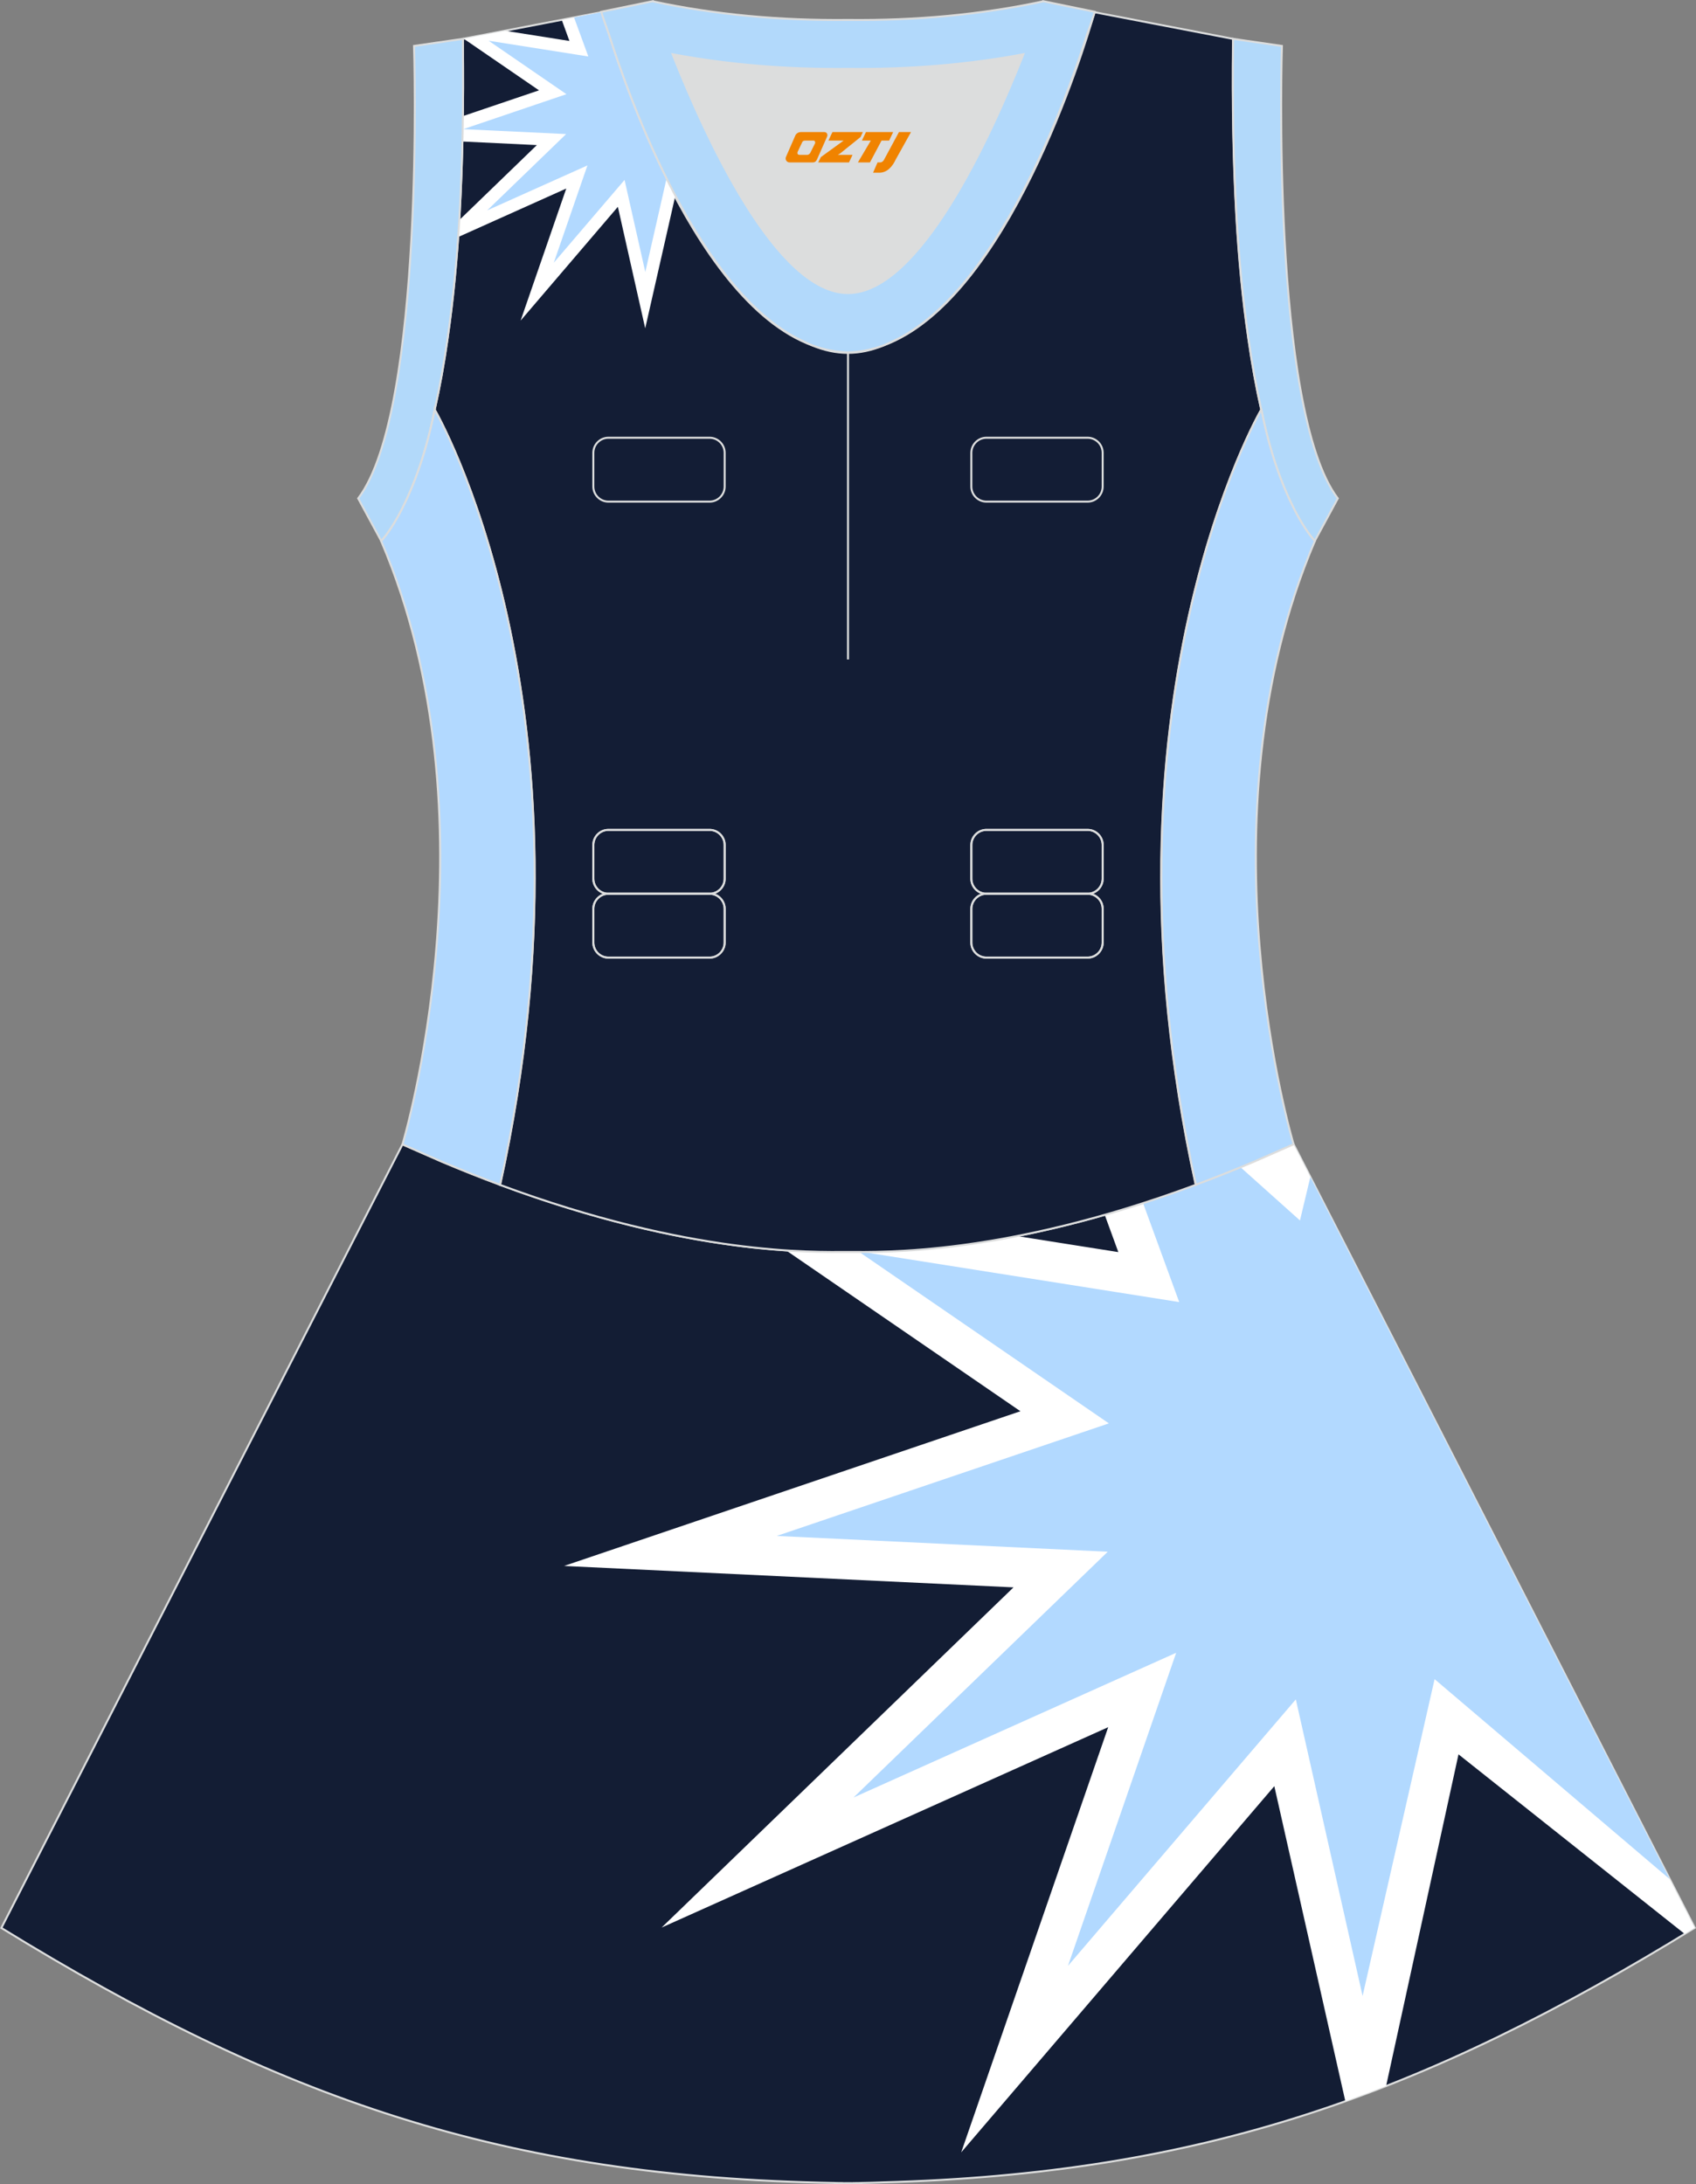
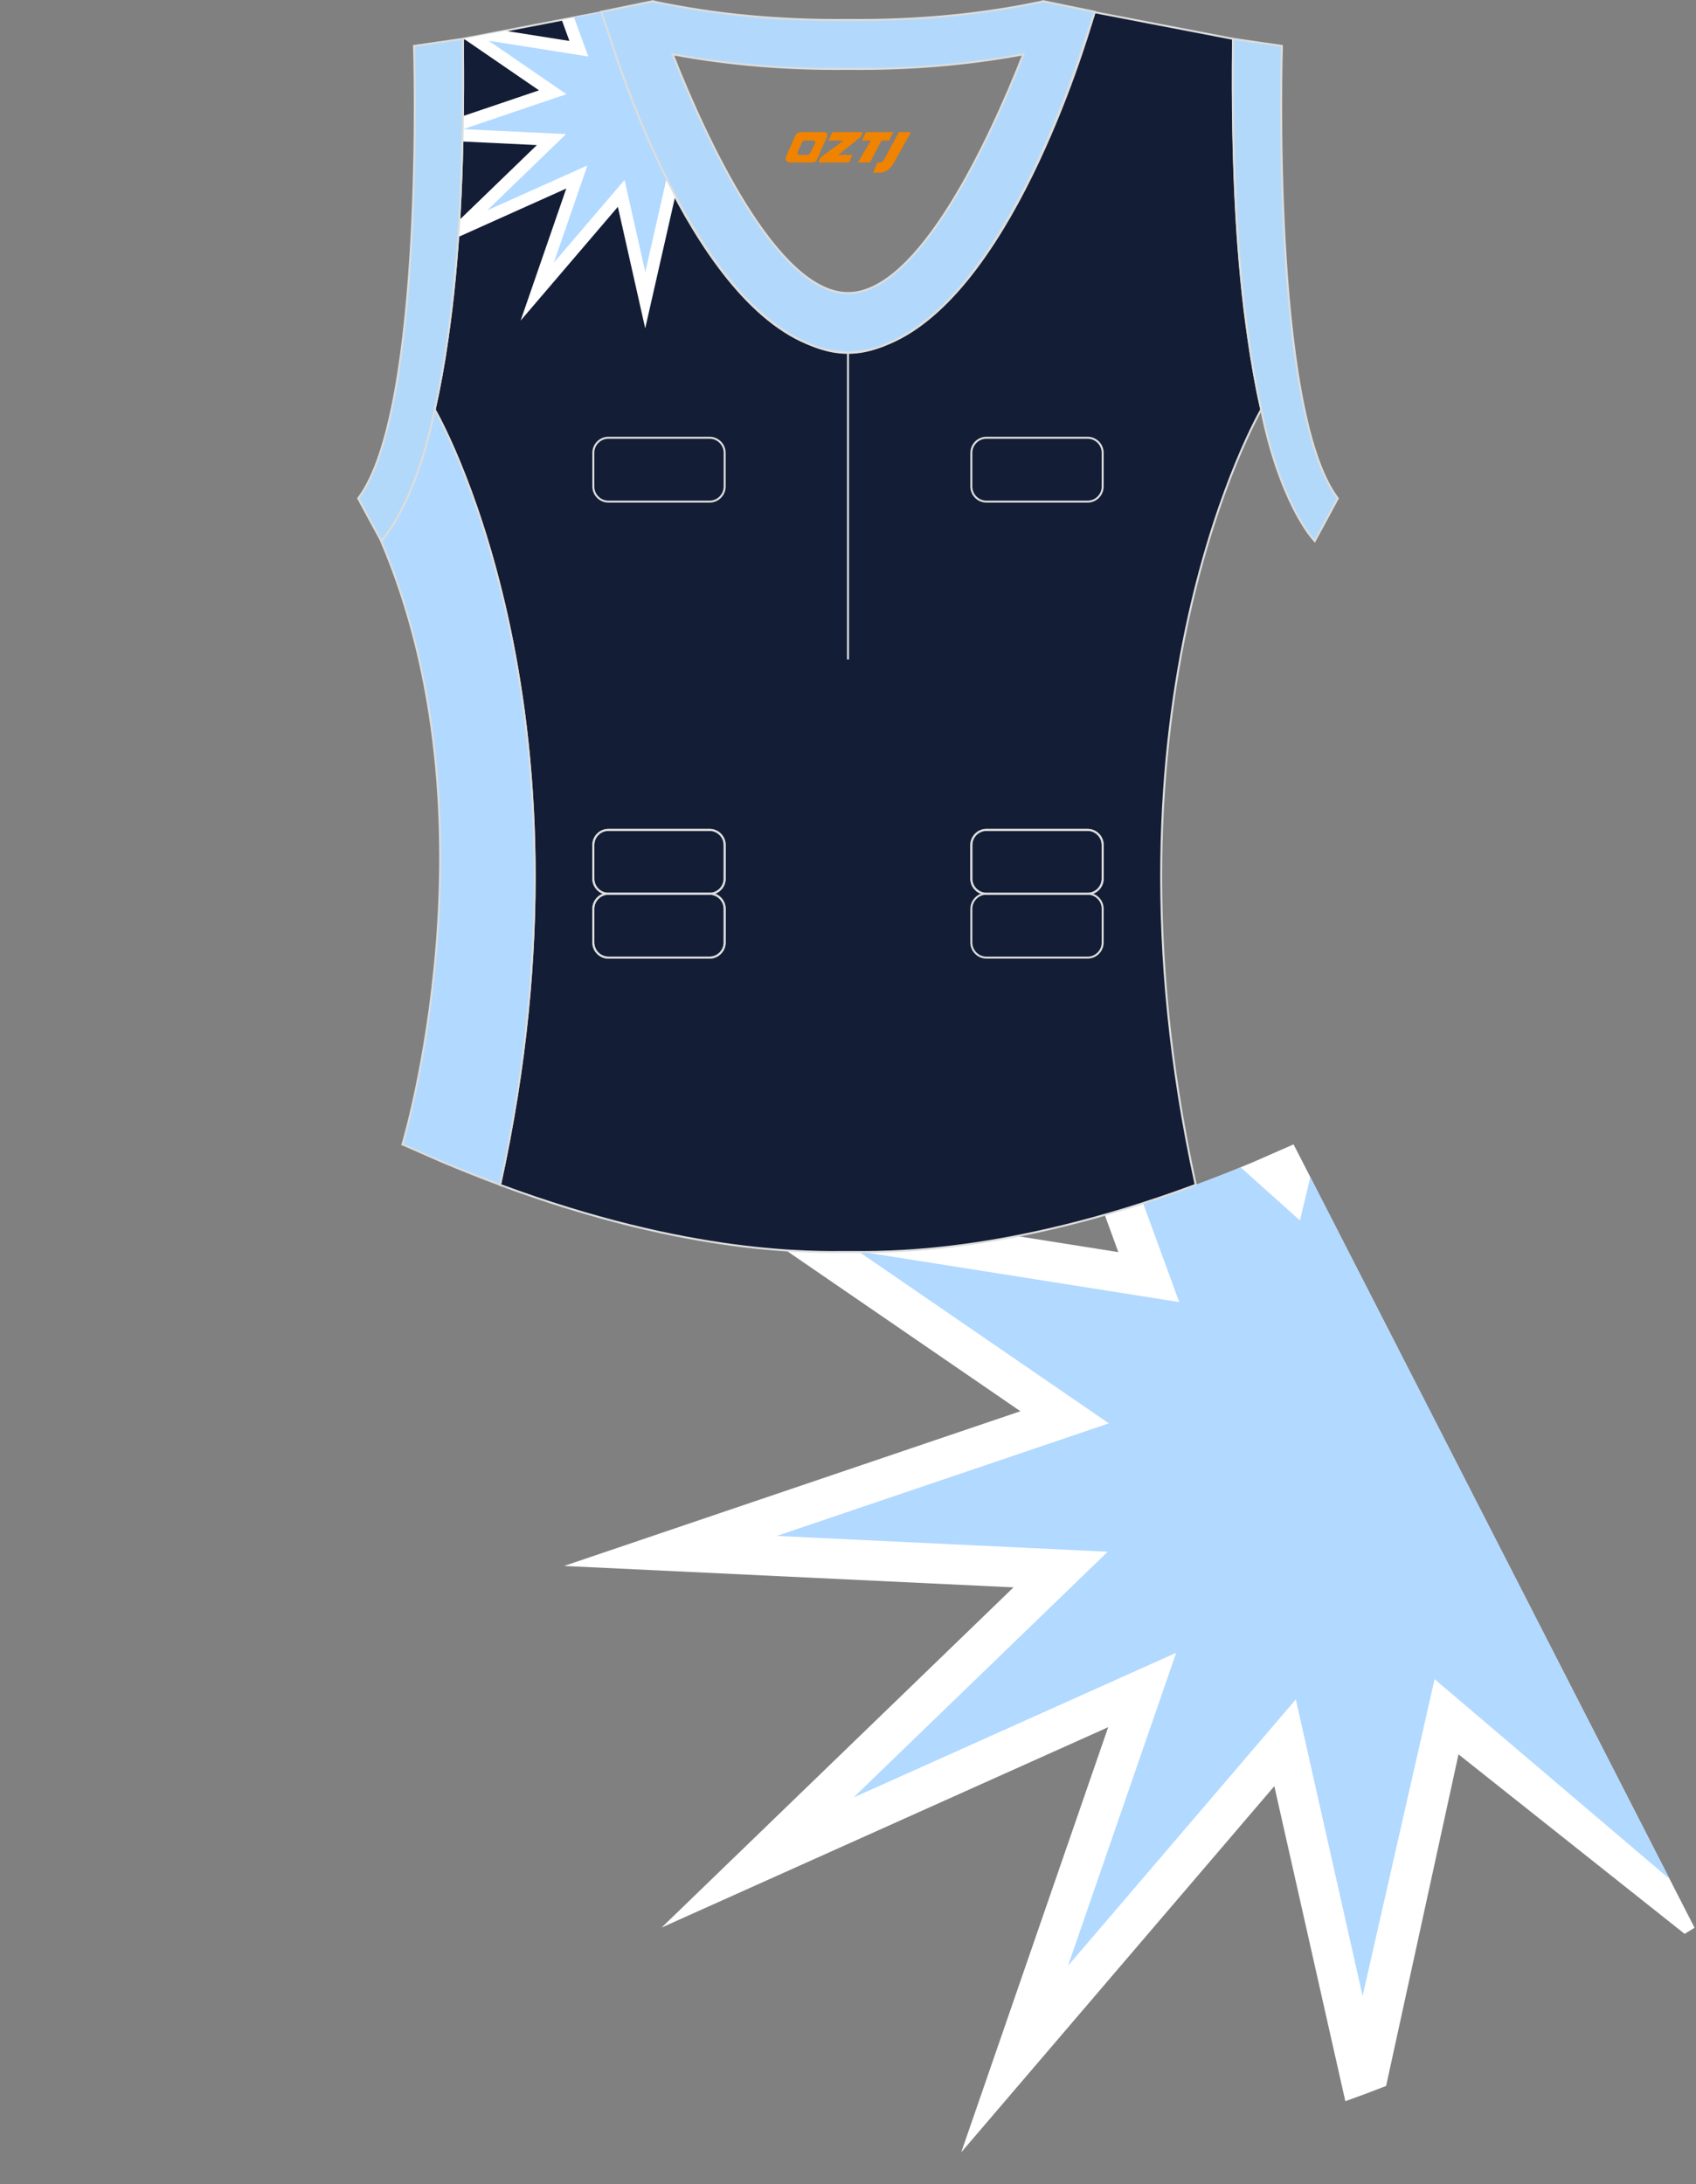
<svg xmlns="http://www.w3.org/2000/svg" version="1.1" id="图层_1" x="0px" y="0px" width="380.2px" height="489.6px" viewBox="0 0 380.2 489.6" enable-background="new 0 0 380.2 489.6" xml:space="preserve">
  <rect x="0" y="0" width="380.2" height="489.6" fill="#808080" stroke="none" />
  <g>
-     <path fill="#131D34" stroke="#DCDDDD" stroke-width="0.446" stroke-miterlimit="22.926" d="M90.17,256.62L0.3,432.15   c62.22,38.24,112.64,55.9,186.85,57.16v0.01c0.57,0.01,1.14,0.02,1.72,0.02v0.02h0.09l0,0c0.38,0,0.76-0.01,1.15-0.01h0.01h0.01   h0.01c0.38,0,0.76,0.01,1.15,0.01l0,0h0.08v-0.02c0.57-0.01,1.15-0.02,1.72-0.02v-0.01c1.4-0.02,2.81-0.06,4.21-0.11   c0.15-0.01,0.3-0.01,0.45-0.02c71.66-1.92,121.26-19.63,182.16-57.06l-89.9-175.6l0,0l0,0L290,256.5l-0.01,0.01l0,0l-8.95,3.93l0,0   c-4.45,1.88-8.76,3.58-12.92,5.13c-38.45,14.29-64.53,15.04-75.02,15.05h-0.09h-0.06h-0.06h-0.06h-0.05h-0.01h-0.05h-0.05h-0.05   h-0.11h-0.05h-0.11h-0.05h-0.03h-0.02h-0.05h-0.05h-0.1H192h-0.05h-0.05h-0.05h-0.05h-0.02h-0.03h-0.05h-0.05h-0.05h-0.05h-0.05   h-0.05h-0.05h-0.05h-0.05h-0.01h-0.03h-0.05h-0.05h-0.05h-0.05h-0.04h-0.04h-0.04h-0.04h-0.04l0,0h-0.04h-0.04h-0.04h-0.04h-0.04   h-0.04h-0.04h-0.04h-0.04h-0.03h-0.01h-0.04h-0.04h-0.04h-0.04h-0.04h-0.04h-0.04h-0.04h-0.04h-0.02l0,0h-0.01h-0.02h-0.03h-0.04   h-0.04h-0.04h-0.04h-0.03h-0.04h-0.04h-0.04h-0.01h-0.03h-0.04h-0.04h-0.04h-0.04h-0.04h-0.04h-0.04h-0.04h-0.04l0,0h-0.04h-0.04   h-0.04h-0.04h-0.04h-0.04h-0.05h-0.04h-0.05h-0.03h-0.01h-0.05h-0.05h-0.05h-0.05h-0.05h-0.05h-0.05h-0.05h-0.05h-0.03l-0.02,0.01   h-0.05h-0.05h-0.05h-0.05h-0.05h-0.1h-0.05h-0.05h-0.02h-0.03h-0.05h-0.11h-0.05h-0.11h-0.05h-0.05h-0.05h-0.01h-0.04h-0.06h-0.06   h-0.05h-0.06c-10.5-0.01-36.57-0.77-75.02-15.05c-4.16-1.54-8.47-3.25-12.92-5.13l0,0l-8.95-3.93l0,0l-0.01-0.01L90.17,256.62z" />
    <g>
      <path fill="#FFFFFF" d="M176.22,280.28l52.53,36.05l-102.3,34.68l100.75,4.8l-78.88,76.25l100.11-44.91l-32.95,95.3l70.19-82.08    l15.92,70.62c3.05-1.09,6.1-2.23,9.14-3.42l16.23-74.33l50.69,40.24c0.74-0.45,1.49-0.91,2.23-1.37L291.21,258.9l-1.23-2.39    l-0.01,0.01h-0.01l-8.95,3.93l0,0c-4.45,1.88-8.76,3.58-12.92,5.13c-7.26,2.7-14.08,4.91-20.44,6.73l3.05,8.35l-22.7-3.59    c-2.08,0.41-4.09,0.77-6.02,1.09l-0.07,0.01c-0.72,0.12-1.42,0.23-2.12,0.34l-0.7,0.11l-0.44,0.07l-0.55,0.08l-0.64,0.09    l-0.6,0.08l-0.38,0.05l-0.12,0.02l-0.66,0.09h-0.01l-0.39,0.05l-0.63,0.08l-0.22,0.03l-0.06,0.01l-0.06,0.01l-0.9,0.11l-0.08,0.01    l-0.99,0.12l-0.09,0.01c-8.63,0.99-15.08,1.1-19.17,1.11h-0.09h-0.06h-0.06h-0.05h-0.05h-0.01h-0.05h-0.06h-0.05h-0.11h-0.05    h-0.11h-0.05h-0.03h-0.02h-0.05h-0.05h-0.1H192h-0.05h-0.04h-0.04h-0.03h-0.03h-0.01h-0.01h-0.03h-0.05h-0.05h-0.05h-0.05h-0.05    h-0.05h-0.05h-0.05h-0.05h-0.02h-0.01h-0.01h-0.01h-0.05h-0.04h-0.04h-0.04h-0.05H191h-0.04h-0.04h-0.04l0,0h-0.04h-0.03h-0.03    h-0.01h-0.01h-0.04h-0.04h-0.04h-0.04h-0.04h-0.04h-0.03h-0.01h-0.04h-0.04h-0.04h-0.04h-0.04h-0.04h-0.04h-0.04h-0.04h-0.02l0,0    h-0.01l0,0h-0.01h-0.02h-0.03h-0.04h-0.04h-0.04h-0.04h-0.03h-0.04h-0.04h-0.04h-0.01h-0.03h-0.04h-0.04h-0.04h-0.04h-0.04h-0.04    h-0.04h-0.04h-0.04l0,0h-0.04h-0.04h-0.04h-0.04h-0.04h-0.04h-0.07h-0.04h-0.05h-0.03h-0.01h-0.05h-0.05h-0.05h-0.05h-0.05h-0.05    h-0.05h-0.05h-0.05h-0.03l-0.02,0.01h-0.05h-0.05h-0.05h-0.05h-0.05h-0.1h-0.05h-0.05h-0.02h-0.03h-0.05h-0.11h-0.05h-0.11h-0.05    h-0.05h-0.05h-0.01h-0.04h-0.06h-0.06h-0.05h-0.06C184.46,280.63,180.81,280.58,176.22,280.28z" />
      <path fill="#B2D9FF" d="M293.74,263.85l-2.32,9.72l-13.3-11.91l-1.03,0.42l-0.09,0.04l-0.32,0.13l0,0l-0.32,0.13l-0.09,0.03    l-0.07,0.03l-0.13,0.05l-0.03,0.01l-0.16,0.07l-0.02,0.01l-0.14,0.06l-0.06,0.02l-0.09,0.04l-0.11,0.04l-0.05,0.02l-0.15,0.06    h-0.01l-0.16,0.06l-0.04,0.01l-0.12,0.05l-0.08,0.03l-0.08,0.03l-0.13,0.05l-0.03,0.01l-0.16,0.06l-0.01,0.01l-0.15,0.06    l-0.06,0.02l-0.1,0.04l-0.1,0.04l-0.06,0.02l-0.15,0.06l-0.01,0.01l-0.59,0.23l-0.04,0.02l-0.16,0.06l-0.15,0.06l-0.05,0.02    l-0.2,0.08l-0.06,0.02l-0.93,0.36l0,0l-0.79,0.3l-0.14,0.05l-0.06,0.02l-0.4,0.15h-0.01l-0.16,0.06l-0.03,0.01l-0.12,0.05    l-0.08,0.03l-0.08,0.03l-0.12,0.04l-0.03,0.01l-0.16,0.06h-0.01l-0.14,0.05l-0.05,0.02l-0.1,0.04l-0.09,0.03L269,265.2l-0.14,0.05    l-0.02,0.01l-0.15,0.06l-0.03,0.01l-0.12,0.05l-0.07,0.02l-0.08,0.03l-0.11,0.04l-0.04,0.02l-0.16,0.06l-0.17,0.06l-0.02,0.01    l-0.19,0.07l-1.25,0.46l-0.27,0.1l-0.19,0.07l-1.13,0.41l-0.19,0.07l-0.38,0.13L264.1,267l-0.75,0.26l-0.19,0.07l-0.74,0.26    l-0.19,0.07l-0.19,0.06l-0.19,0.07l-0.19,0.06l-0.18,0.06l-0.18,0.07l-0.55,0.19l-0.18,0.06l-0.18,0.06l-0.18,0.06l-0.18,0.06    l-0.18,0.06c-1.22,0.41-2.42,0.81-3.61,1.19l8.11,22.2l-71.17-11.26h-0.12h-0.05h-0.06h-0.06h-0.06h-0.05h-0.01h-0.05h-0.05h-0.05    h-0.04l56,38.45l-74.45,25.23l74.2,3.54l-56.99,55.09l72.33-32.44l-24.26,70.18l51.08-59.73l14.97,66.47l16.14-71.01l52.7,44.82    L293.74,263.85z" />
    </g>
-     <path fill="#DCDDDD" d="M229.41,12.17c-7.45,18.87-23.33,53.52-39.31,53.52s-31.85-34.66-39.31-53.52   c12.63,2.36,25.74,3.42,39.31,3.28l0,0C203.67,15.59,216.78,14.53,229.41,12.17z" />
    <path fill="#131D35" stroke="#DCDDDD" stroke-width="0.446" stroke-miterlimit="22.926" d="M276.43,9.38   c0-0.22,0.01-0.43,0.01-0.65C276.44,8.95,276.43,9.17,276.43,9.38L276.43,9.38L276.43,9.38z M103.77,9.38   c0-0.22-0.01-0.43-0.01-0.65C103.77,8.95,103.77,9.17,103.77,9.38L103.77,9.38L103.77,9.38z M103.02,48.33c0-0.02,0-0.03,0-0.05   s0-0.03,0-0.04c0.68-11.9,0.9-24.69,0.75-38.19c0-0.22,0-0.44-0.01-0.67l-0.01-0.65c0-0.01,0-0.02,0-0.02l31.03-5.97   c0,0,0.07,0.22,0.21,0.63c2.06,7.13,19.22,63.9,47.16,74.07c2.59,1.07,5.23,1.66,7.93,1.66c2.69,0,5.34-0.59,7.93-1.66   c27.95-10.17,45.11-66.94,47.16-74.07c0.14-0.41,0.21-0.63,0.21-0.63l31.04,5.97c0,0.01,0,0.01,0,0.02l-0.01,0.65   c0,0.22-0.01,0.44-0.01,0.67c-0.15,13.5,0.07,26.29,0.75,38.19c0,0.02,0,0.03,0,0.04c0,0.02,0,0.03,0,0.05   c0,0.05,0.01,0.1,0.01,0.15c0.56,9.73,1.43,18.85,2.67,27.27c0,0,0,0.01,0,0.02c0.82,5.78,1.79,11.13,2.9,16.06   c0,0-38.42,65.7-14.68,173.76c-42.79,15.89-70.26,15.04-77.98,15.04s-35.18,0.85-77.98-15.04   C135.85,157.52,97.44,91.82,97.44,91.82c1.12-4.92,2.09-10.28,2.91-16.06c0-0.01,0-0.02,0-0.02c1.23-8.42,2.1-17.54,2.66-27.27   C103.02,48.42,103.02,48.38,103.02,48.33z" />
    <path fill="#FFFFFF" d="M151.4,44.21l-0.07-0.06l-6.69,29.45l-6.13-27.24l-21.8,25.5l10.23-29.6l-24.22,10.87   c0.09-1.26,0.17-2.52,0.24-3.8l17.39-16.81l-16.68-0.8c0.04-1.88,0.08-3.77,0.1-5.69l17.06-5.78L103.96,8.68l9.27-1.78l14.42,2.28   l-1.72-4.72l8.87-1.7c0,0,0.07,0.22,0.21,0.63C136.14,7.31,141.84,26.26,151.4,44.21z" />
    <path fill="#B2D9FF" d="M149.37,40.26l-4.71,20.72l-4.65-20.65l-15.86,18.55l7.54-21.8l-22.48,10.08l17.7-17.11l-23.05-1.1   l23.12-7.84L109.54,9.13l22.35,3.53l-3.2-8.74l6.1-1.17c0,0,0.07,0.22,0.21,0.63C136.06,7.02,141.03,23.56,149.37,40.26z" />
    <path fill="none" stroke="#DCDDDD" stroke-width="0.446" stroke-miterlimit="22.926" d="M221.13,186.02h22.68   c1.86,0,3.38,1.52,3.38,3.38v7.56c0,1.86-1.52,3.38-3.38,3.38h-22.68c-1.86,0-3.38-1.52-3.38-3.38v-7.56   C217.76,187.54,219.28,186.02,221.13,186.02z" />
    <path fill="none" stroke="#DCDDDD" stroke-width="0.446" stroke-miterlimit="22.926" d="M221.13,186.02h22.68   c1.86,0,3.38,1.52,3.38,3.38v7.56c0,1.86-1.52,3.38-3.38,3.38h-22.68c-1.86,0-3.38-1.52-3.38-3.38v-7.56   C217.76,187.54,219.28,186.02,221.13,186.02z" />
    <path fill="none" stroke="#DCDDDD" stroke-width="0.446" stroke-miterlimit="22.926" d="M136.39,186.02h22.68   c1.86,0,3.38,1.52,3.38,3.38v7.56c0,1.86-1.52,3.38-3.38,3.38h-22.68c-1.86,0-3.38-1.52-3.38-3.38v-7.56   C133.01,187.54,134.53,186.02,136.39,186.02z" />
    <path fill="none" stroke="#DCDDDD" stroke-width="0.446" stroke-miterlimit="22.926" d="M136.39,186.02h22.68   c1.86,0,3.38,1.52,3.38,3.38v7.56c0,1.86-1.52,3.38-3.38,3.38h-22.68c-1.86,0-3.38-1.52-3.38-3.38v-7.56   C133.01,187.54,134.53,186.02,136.39,186.02z" />
-     <path fill="none" stroke="#DCDDDD" stroke-width="0.446" stroke-miterlimit="22.926" d="M221.13,200.33h22.68   c1.86,0,3.38,1.52,3.38,3.38v7.56c0,1.86-1.52,3.38-3.38,3.38h-22.68c-1.86,0-3.38-1.52-3.38-3.38v-7.56   C217.76,201.86,219.28,200.33,221.13,200.33z" />
    <path fill="none" stroke="#DCDDDD" stroke-width="0.446" stroke-miterlimit="22.926" d="M221.13,200.33h22.68   c1.86,0,3.38,1.52,3.38,3.38v7.56c0,1.86-1.52,3.38-3.38,3.38h-22.68c-1.86,0-3.38-1.52-3.38-3.38v-7.56   C217.76,201.86,219.28,200.33,221.13,200.33z" />
    <path fill="none" stroke="#DCDDDD" stroke-width="0.446" stroke-miterlimit="22.926" d="M136.39,200.33h22.68   c1.86,0,3.38,1.52,3.38,3.38v7.56c0,1.86-1.52,3.38-3.38,3.38h-22.68c-1.86,0-3.38-1.52-3.38-3.38v-7.56   C133.01,201.86,134.53,200.33,136.39,200.33z" />
    <path fill="none" stroke="#DCDDDD" stroke-width="0.446" stroke-miterlimit="22.926" d="M136.39,200.33h22.68   c1.86,0,3.38,1.52,3.38,3.38v7.56c0,1.86-1.52,3.38-3.38,3.38h-22.68c-1.86,0-3.38-1.52-3.38-3.38v-7.56   C133.01,201.86,134.53,200.33,136.39,200.33z" />
    <path fill="none" stroke="#DCDDDD" stroke-width="0.446" stroke-miterlimit="22.926" d="M221.13,98.12h22.68   c1.86,0,3.38,1.52,3.38,3.38v7.56c0,1.86-1.52,3.38-3.38,3.38h-22.68c-1.86,0-3.38-1.52-3.38-3.38v-7.56   C217.76,99.64,219.28,98.12,221.13,98.12z" />
    <path fill="none" stroke="#DCDDDD" stroke-width="0.446" stroke-miterlimit="22.926" d="M136.39,98.12h22.68   c1.86,0,3.38,1.52,3.38,3.38v7.56c0,1.86-1.52,3.38-3.38,3.38h-22.68c-1.86,0-3.38-1.52-3.38-3.38v-7.56   C133.01,99.64,134.53,98.12,136.39,98.12z" />
    <path fill="none" stroke="#DCDDDD" stroke-width="0.446" stroke-miterlimit="22.926" d="M190.1,79v68.82V79z" />
    <path fill="#B2D9FB" stroke="#DCDDDD" stroke-width="0.446" stroke-miterlimit="22.926" d="M229.41,12.17   c-7.45,18.87-23.33,53.52-39.31,53.52s-31.85-34.66-39.31-53.52c12.63,2.36,25.74,3.42,39.31,3.28l0,0   C203.67,15.59,216.78,14.53,229.41,12.17L229.41,12.17L229.41,12.17z M190.1,79c2.73-0.08,5.38-0.62,7.93-1.55   c0.47-0.2,0.94-0.41,1.41-0.63c23.89-10.34,39.59-54.37,44.3-69.24c0.71-1.98,1.2-3.42,1.46-4.2l0.21-0.74l-11.6-2.38   c0,0-0.01,0.02-0.02,0.06c-13.96,2.98-28.55,4.31-43.68,4.15l0,0c-15.14,0.16-29.72-1.17-43.69-4.15   c-0.01-0.04-0.02-0.06-0.02-0.06l-11.6,2.38l0.21,0.74c0.26,0.77,0.75,2.22,1.46,4.2c4.71,14.88,20.41,58.9,44.3,69.24   c0.47,0.23,0.94,0.44,1.41,0.63C184.73,78.38,187.37,78.92,190.1,79z" />
    <path fill="#B2D9FA" stroke="#DCDDDD" stroke-width="0.446" stroke-miterlimit="22.926" d="M276.43,9.38   c-0.16,13.76,0.06,26.79,0.75,38.9c0,0.02,0,0.03,0,0.04c0.56,9.69,1.43,18.8,2.67,27.42c0,0.01,0,0.01,0,0.02   c0.82,5.78,1.79,11.13,2.9,16.06v0.01c1.9,9.63,4.68,17.02,7.25,22.12c0,0.01,0.01,0.01,0.01,0.02c1.72,3.39,3.39,5.84,4.72,7.3   l5.17-9.55C284.78,91.83,287.37,10.3,287.37,10.3l-10.93-1.59c0,0.01,0,0.02,0,0.02C276.44,8.95,276.43,9.17,276.43,9.38z" />
    <path fill="#B2D9FA" stroke="#DCDDDD" stroke-width="0.446" stroke-miterlimit="22.926" d="M103.77,9.38   c0.16,13.76-0.06,26.79-0.75,38.9c0,0.02,0,0.03,0,0.04c-0.56,9.69-1.43,18.8-2.67,27.42c0,0.01,0,0.01,0,0.02   c-0.82,5.78-1.79,11.13-2.9,16.06v0.01c-1.89,9.63-4.68,17.02-7.25,22.12c0,0.01-0.01,0.01-0.01,0.02   c-1.72,3.39-3.39,5.84-4.72,7.3l-5.17-9.55C95.41,91.84,92.82,10.3,92.82,10.3l10.94-1.59c0,0.01,0,0.02,0,0.02   C103.77,8.95,103.77,9.17,103.77,9.38z" />
    <path fill="#B2D9FF" stroke="#DCDDDD" stroke-width="0.446" stroke-miterlimit="22.926" d="M97.44,91.82   c0,0,38.42,65.7,14.68,173.76c-4.16-1.55-8.47-3.25-12.92-5.13h-0.01l-8.95-3.93l0,0h-0.01c0,0,21.88-72.77-4.77-135.22l-0.01-0.02   c1.21-1.29,2.91-3.73,4.72-7.3c0-0.01,0.01-0.02,0.01-0.02c2.64-5.21,5.41-12.64,7.26-22.12L97.44,91.82z" />
-     <path fill="#B2D9FF" stroke="#DCDDDD" stroke-width="0.446" stroke-miterlimit="22.926" d="M282.77,91.8   c0,0-38.42,65.7-14.68,173.76c4.16-1.55,8.47-3.25,12.92-5.13h0.01l8.95-3.93l0,0l0.01-0.01c0,0-21.88-72.77,4.77-135.21l0.01-0.02   c-1.21-1.29-2.91-3.73-4.72-7.3c0-0.01-0.01-0.02-0.01-0.02c-2.64-5.21-5.41-12.64-7.25-22.12L282.77,91.8z" />
  </g>
  <g>
    <path fill="#F08300" d="M201.52,29.61l-3.4,6.3c-0.2,0.3-0.5,0.5-0.8,0.5h-0.6l-1,2.3h1.2c2,0.1,3.2-1.5,3.9-3L204.22,29.61h-2.5L201.52,29.61z" />
    <polygon fill="#F08300" points="194.32,29.61 ,200.22,29.61 ,199.32,31.51 ,197.62,31.51 ,195.02,36.41 ,192.32,36.41 ,195.22,31.51 ,193.22,31.51 ,194.12,29.61" />
    <polygon fill="#F08300" points="188.32,34.71 ,187.82,34.71 ,188.32,34.41 ,192.92,30.71 ,193.42,29.61 ,186.62,29.61 ,186.32,30.21 ,185.72,31.51 ,188.52,31.51 ,189.12,31.51 ,184.02,35.21    ,183.42,36.41 ,190.02,36.41 ,190.32,36.41 ,191.12,34.71" />
    <path fill="#F08300" d="M184.82,29.61H179.52C179.02,29.61,178.52,29.91,178.32,30.31L176.22,35.11C175.92,35.71,176.32,36.41,177.02,36.41h5.2c0.4,0,0.7-0.2,0.9-0.6L185.42,30.61C185.62,30.11,185.32,29.61,184.82,29.61z M182.72,32.11L181.62,34.31C181.42,34.61,181.12,34.71,181.02,34.71l-1.8,0C179.02,34.71,178.62,34.61,178.82,34.01l1-2.1c0.1-0.3,0.4-0.4,0.7-0.4h1.9   C182.62,31.51,182.82,31.81,182.72,32.11z" />
  </g>
</svg>